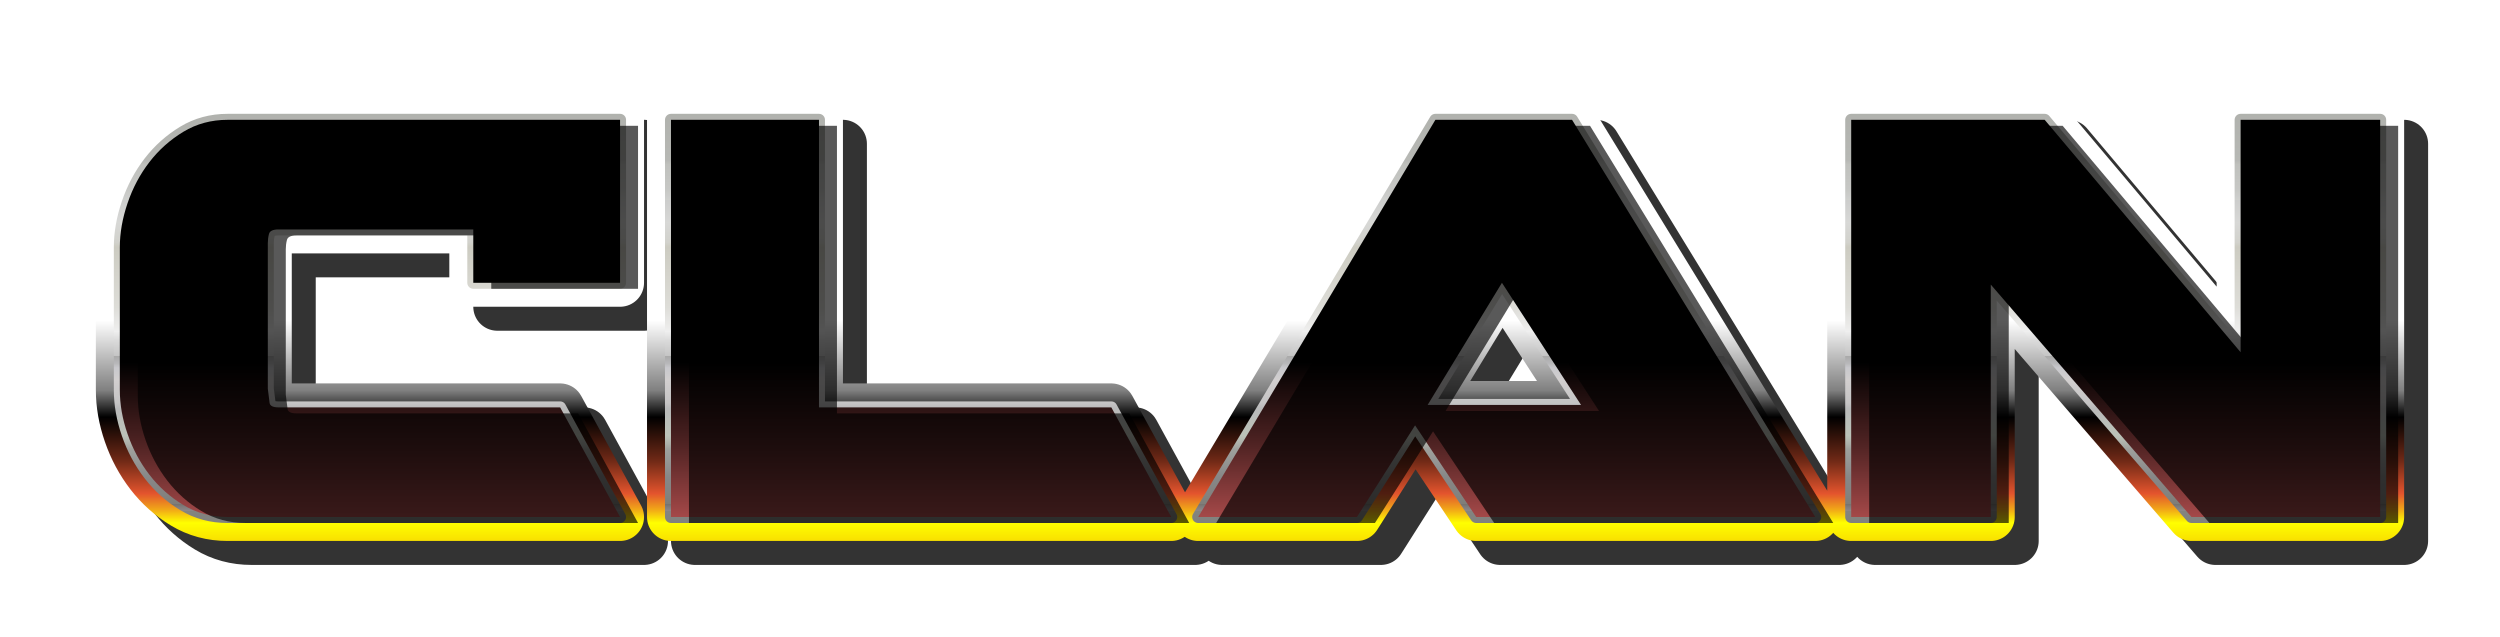
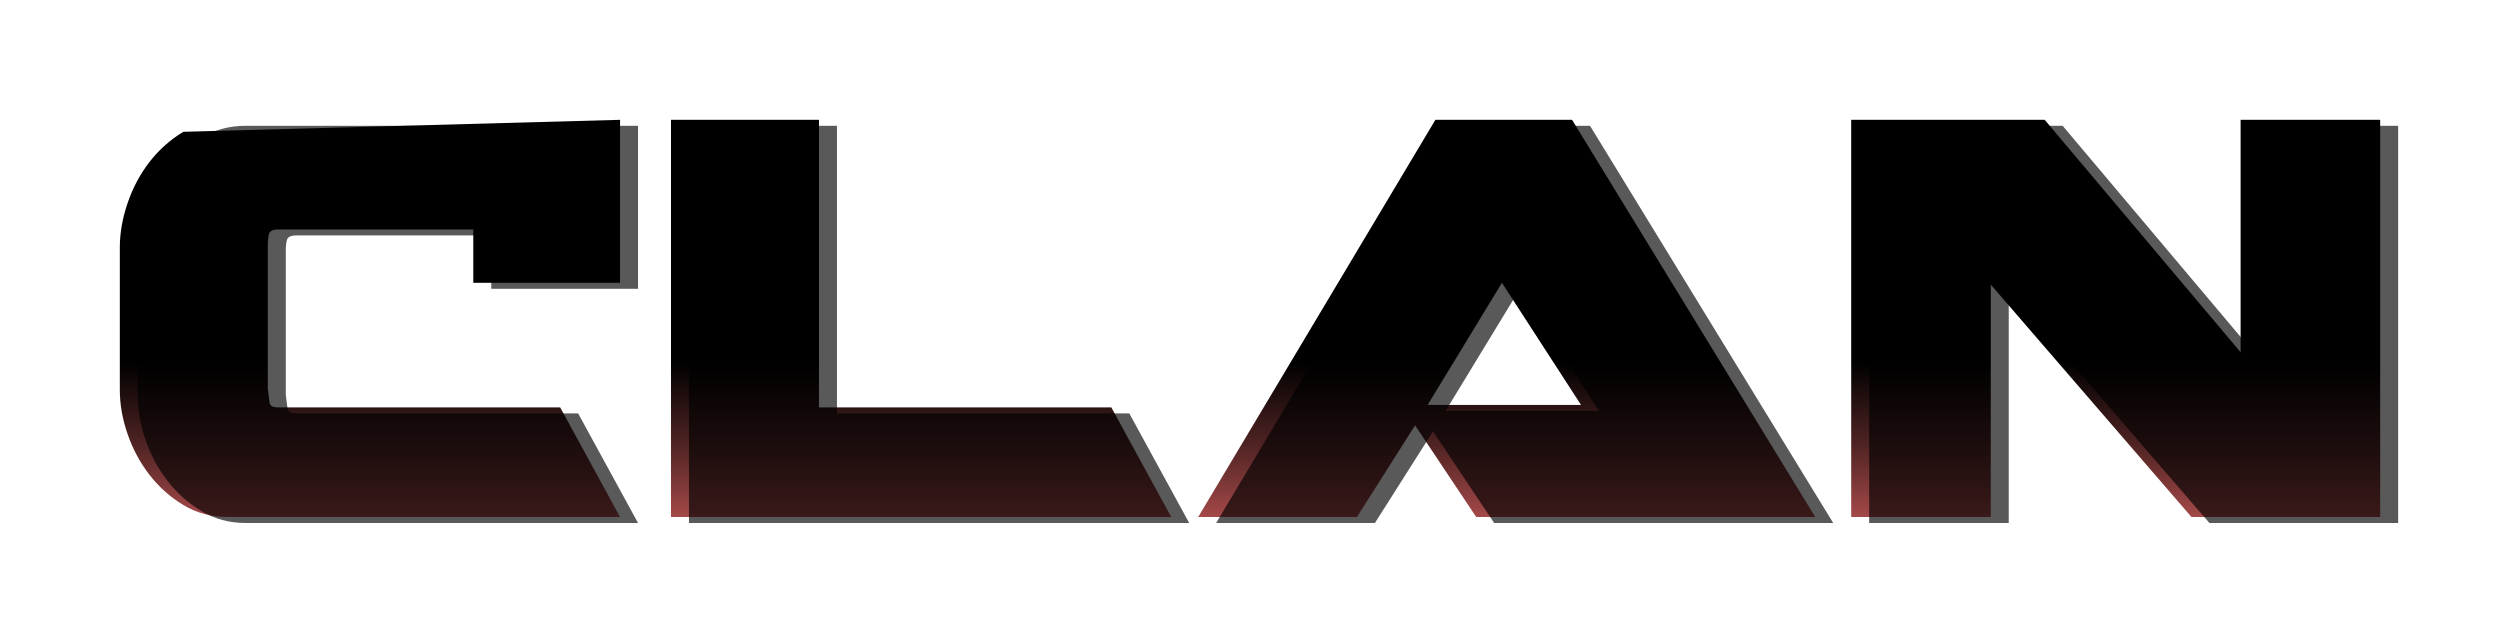
<svg xmlns="http://www.w3.org/2000/svg" xmlns:xlink="http://www.w3.org/1999/xlink" contentScriptType="text/ecmascript" zoomAndPan="magnify" contentStyleType="text/css" viewBox="0.0 0.0 417.297 106.297" preserveAspectRatio="xMidYMid meet" version="1.0">
  <defs id="ft_24">
    <linearGradient x1="0.0" x2="0.0" y1="-0.4" y2="1.4" xlink:type="simple" xlink:actuate="onLoad" id="ft_gradient_1" xlink:show="other">
      <stop stop-opacity="1.0" stop-color="rgb(100.0%,100.0%,100.0%)" id="ft_6" offset="0.0" />
      <stop stop-opacity="1.0" stop-color="rgb(100.0%,100.0%,100.0%)" id="ft_7" offset="0.265" />
      <stop stop-opacity="1.0" stop-color="rgb(100.0%,100.0%,100.0%)" id="ft_8" offset="0.503" />
      <stop stop-opacity="1.0" stop-color="rgb(100.0%,100.0%,100.0%)" id="ft_9" offset="0.503" />
      <stop stop-opacity="1.0" stop-color="rgb(50.0%,50.0%,50.0%)" id="ft_10" offset="0.601" />
      <stop stop-opacity="1.0" stop-color="rgb(0.0%,0.0%,0.0%)" id="ft_11" offset="0.638" />
      <stop stop-opacity="1.0" stop-color="rgb(0.0%,0.0%,0.0%)" id="ft_12" offset="0.638" />
      <stop stop-opacity="1.0" stop-color="rgb(44.5%,16.46%,8.888%)" id="ft_13" offset="0.7" />
      <stop stop-opacity="1.0" stop-color="rgb(89.0%,32.92%,17.776%)" id="ft_14" offset="0.745" />
      <stop stop-opacity="1.0" stop-color="rgb(89.0%,32.92%,17.776%)" id="ft_15" offset="0.745" />
      <stop stop-opacity="1.0" stop-color="rgb(94.5%,66.46%,8.888%)" id="ft_16" offset="0.768" />
      <stop stop-opacity="1.0" stop-color="rgb(100.0%,100.0%,0.0%)" id="ft_17" offset="0.786" />
      <stop stop-opacity="1.0" stop-color="rgb(100.0%,100.0%,0.0%)" id="ft_18" offset="0.786" />
      <stop stop-opacity="1.0" stop-color="rgb(95.5%,78.722%,0.0%)" id="ft_19" offset="0.83" />
      <stop stop-opacity="1.0" stop-color="rgb(91.0%,57.444%,0.0%)" id="ft_20" offset="0.891" />
      <stop stop-opacity="1.0" stop-color="rgb(91.0%,57.444%,0.0%)" id="ft_21" offset="0.891" />
      <stop stop-opacity="1.0" stop-color="rgb(81.864%,35.119%,7.418%)" id="ft_22" offset="0.945" />
      <stop stop-opacity="1.0" stop-color="rgb(72.727%,12.794%,14.837%)" id="ft_23" offset="1.0" />
    </linearGradient>
    <linearGradient x1="0.0" x2="0.0" y1="-0.4" y2="1.4" xlink:type="simple" xlink:actuate="onLoad" id="ft_gradient_2" xlink:show="other">
      <stop stop-opacity="1.0" stop-color="rgb(43.529%,44.706%,41.177%)" id="ft_27" offset="0.0" />
      <stop stop-opacity="1.0" stop-color="rgb(46.668%,47.771%,44.462%)" id="ft_28" offset="0.031" />
      <stop stop-opacity="1.0" stop-color="rgb(49.807%,50.836%,47.748%)" id="ft_29" offset="0.042" />
      <stop stop-opacity="1.0" stop-color="rgb(49.807%,50.836%,47.748%)" id="ft_30" offset="0.042" />
      <stop stop-opacity="1.0" stop-color="rgb(51.376%,52.369%,49.391%)" id="ft_31" offset="0.066" />
      <stop stop-opacity="1.0" stop-color="rgb(52.946%,53.902%,51.034%)" id="ft_32" offset="0.073" />
      <stop stop-opacity="1.0" stop-color="rgb(54.902%,55.686%,52.941%)" id="ft_33" offset="0.073" />
      <stop stop-opacity="1.0" stop-color="rgb(55.493%,56.327%,53.631%)" id="ft_34" offset="0.082" />
      <stop stop-opacity="1.0" stop-color="rgb(56.085%,56.967%,54.32%)" id="ft_35" offset="0.125" />
      <stop stop-opacity="1.0" stop-color="rgb(56.085%,56.967%,54.32%)" id="ft_36" offset="0.125" />
      <stop stop-opacity="1.0" stop-color="rgb(59.223%,60.032%,57.606%)" id="ft_37" offset="0.13" />
      <stop stop-opacity="1.0" stop-color="rgb(62.362%,63.097%,60.892%)" id="ft_38" offset="0.155" />
      <stop stop-opacity="1.0" stop-color="rgb(62.362%,63.097%,60.892%)" id="ft_39" offset="0.155" />
      <stop stop-opacity="1.0" stop-color="rgb(65.501%,66.163%,64.177%)" id="ft_40" offset="0.186" />
      <stop stop-opacity="1.0" stop-color="rgb(68.64%,69.228%,67.463%)" id="ft_41" offset="0.203" />
      <stop stop-opacity="1.0" stop-color="rgb(68.64%,69.228%,67.463%)" id="ft_42" offset="0.203" />
      <stop stop-opacity="1.0" stop-color="rgb(71.778%,72.293%,70.749%)" id="ft_43" offset="0.279" />
      <stop stop-opacity="1.0" stop-color="rgb(74.917%,75.359%,74.035%)" id="ft_44" offset="0.285" />
      <stop stop-opacity="1.0" stop-color="rgb(74.917%,75.359%,74.035%)" id="ft_45" offset="0.285" />
      <stop stop-opacity="1.0" stop-color="rgb(78.056%,78.424%,77.321%)" id="ft_46" offset="0.321" />
      <stop stop-opacity="1.0" stop-color="rgb(81.195%,81.489%,80.607%)" id="ft_47" offset="0.334" />
      <stop stop-opacity="1.0" stop-color="rgb(75.686%,75.686%,75.686%)" id="ft_48" offset="0.334" />
      <stop stop-opacity="1.0" stop-color="rgb(80.01%,80.12%,79.789%)" id="ft_49" offset="0.334" />
      <stop stop-opacity="1.0" stop-color="rgb(84.334%,84.554%,83.892%)" id="ft_50" offset="0.366" />
      <stop stop-opacity="1.0" stop-color="rgb(84.334%,84.554%,83.892%)" id="ft_51" offset="0.366" />
      <stop stop-opacity="1.0" stop-color="rgb(82.167%,82.081%,79.789%)" id="ft_52" offset="0.394" />
      <stop stop-opacity="1.0" stop-color="rgb(80.0%,79.608%,75.686%)" id="ft_53" offset="0.4" />
      <stop stop-opacity="1.0" stop-color="rgb(80.0%,79.608%,75.686%)" id="ft_54" offset="0.4" />
      <stop stop-opacity="1.0" stop-color="rgb(86.875%,86.679%,84.718%)" id="ft_55" offset="0.485" />
      <stop stop-opacity="1.0" stop-color="rgb(93.75%,93.75%,93.75%)" id="ft_56" offset="0.518" />
      <stop stop-opacity="1.0" stop-color="rgb(93.75%,93.75%,93.75%)" id="ft_57" offset="0.518" />
      <stop stop-opacity="1.0" stop-color="rgb(85.502%,85.502%,85.502%)" id="ft_58" offset="0.531" />
      <stop stop-opacity="1.0" stop-color="rgb(77.255%,77.255%,77.255%)" id="ft_59" offset="0.552" />
      <stop stop-opacity="1.0" stop-color="rgb(65.882%,65.882%,65.882%)" id="ft_60" offset="0.552" />
      <stop stop-opacity="1.0" stop-color="rgb(72.157%,72.157%,72.941%)" id="ft_61" offset="0.563" />
      <stop stop-opacity="1.0" stop-color="rgb(78.431%,78.431%,80.0%)" id="ft_62" offset="0.569" />
      <stop stop-opacity="1.0" stop-color="rgb(78.431%,78.431%,80.0%)" id="ft_63" offset="0.569" />
      <stop stop-opacity="1.0" stop-color="rgb(80.392%,79.804%,80.588%)" id="ft_64" offset="0.578" />
      <stop stop-opacity="1.0" stop-color="rgb(82.353%,81.177%,81.177%)" id="ft_65" offset="0.586" />
      <stop stop-opacity="1.0" stop-color="rgb(82.353%,81.177%,81.177%)" id="ft_66" offset="0.586" />
      <stop stop-opacity="1.0" stop-color="rgb(77.506%,77.015%,77.179%)" id="ft_67" offset="0.618" />
      <stop stop-opacity="1.0" stop-color="rgb(72.658%,72.854%,73.181%)" id="ft_68" offset="0.626" />
      <stop stop-opacity="1.0" stop-color="rgb(72.658%,72.854%,73.181%)" id="ft_69" offset="0.626" />
      <stop stop-opacity="1.0" stop-color="rgb(73.192%,74.466%,72.669%)" id="ft_70" offset="0.641" />
      <stop stop-opacity="1.0" stop-color="rgb(73.725%,76.078%,72.157%)" id="ft_71" offset="0.664" />
      <stop stop-opacity="1.0" stop-color="rgb(73.725%,76.078%,72.157%)" id="ft_72" offset="0.664" />
      <stop stop-opacity="1.0" stop-color="rgb(67.918%,69.462%,66.742%)" id="ft_73" offset="0.675" />
      <stop stop-opacity="1.0" stop-color="rgb(62.111%,62.846%,61.327%)" id="ft_74" offset="0.683" />
      <stop stop-opacity="1.0" stop-color="rgb(62.111%,62.846%,61.327%)" id="ft_75" offset="0.683" />
      <stop stop-opacity="1.0" stop-color="rgb(57.526%,57.894%,57.134%)" id="ft_76" offset="0.704" />
      <stop stop-opacity="1.0" stop-color="rgb(52.941%,52.941%,52.941%)" id="ft_77" offset="0.722" />
      <stop stop-opacity="1.0" stop-color="rgb(52.941%,52.941%,52.941%)" id="ft_78" offset="0.722" />
      <stop stop-opacity="1.0" stop-color="rgb(51.373%,51.078%,50.098%)" id="ft_79" offset="0.747" />
      <stop stop-opacity="1.0" stop-color="rgb(49.804%,49.216%,47.255%)" id="ft_80" offset="0.759" />
      <stop stop-opacity="1.0" stop-color="rgb(44.706%,44.314%,42.745%)" id="ft_81" offset="0.759" />
      <stop stop-opacity="1.0" stop-color="rgb(50.392%,49.02%,48.824%)" id="ft_82" offset="0.764" />
      <stop stop-opacity="1.0" stop-color="rgb(56.078%,53.725%,54.902%)" id="ft_83" offset="0.77" />
      <stop stop-opacity="1.0" stop-color="rgb(51.372%,51.765%,50.196%)" id="ft_84" offset="0.77" />
      <stop stop-opacity="1.0" stop-color="rgb(50.007%,49.843%,48.982%)" id="ft_85" offset="0.799" />
      <stop stop-opacity="1.0" stop-color="rgb(48.642%,47.921%,47.769%)" id="ft_86" offset="0.828" />
      <stop stop-opacity="1.0" stop-color="rgb(48.642%,47.921%,47.769%)" id="ft_87" offset="0.828" />
      <stop stop-opacity="1.0" stop-color="rgb(48.214%,47.32%,47.389%)" id="ft_88" offset="0.834" />
      <stop stop-opacity="1.0" stop-color="rgb(47.787%,46.719%,47.009%)" id="ft_89" offset="0.851" />
      <stop stop-opacity="1.0" stop-color="rgb(47.787%,46.719%,47.009%)" id="ft_90" offset="0.851" />
      <stop stop-opacity="1.0" stop-color="rgb(47.36%,46.117%,46.629%)" id="ft_91" offset="0.876" />
      <stop stop-opacity="1.0" stop-color="rgb(46.933%,45.516%,46.25%)" id="ft_92" offset="0.892" />
      <stop stop-opacity="1.0" stop-color="rgb(46.933%,45.516%,46.25%)" id="ft_93" offset="0.892" />
      <stop stop-opacity="1.0" stop-color="rgb(47.388%,45.895%,46.654%)" id="ft_94" offset="0.934" />
      <stop stop-opacity="1.0" stop-color="rgb(47.843%,46.275%,47.059%)" id="ft_95" offset="0.942" />
      <stop stop-opacity="1.0" stop-color="rgb(46.506%,44.915%,45.87%)" id="ft_96" offset="0.942" />
      <stop stop-opacity="1.0" stop-color="rgb(51.096%,49.32%,50.582%)" id="ft_97" offset="0.966" />
      <stop stop-opacity="1.0" stop-color="rgb(55.686%,53.725%,55.294%)" id="ft_98" offset="1.0" />
    </linearGradient>
    <linearGradient x1="0.0" x2="0.0" y1="-0.4" y2="1.4" xlink:type="simple" xlink:actuate="onLoad" id="ft_gradient_3" xlink:show="other">
      <stop stop-opacity="1.0" stop-color="rgb(0.0%,0.0%,0.0%)" id="ft_100" offset="0.0" />
      <stop stop-opacity="1.0" stop-color="rgb(0.0%,0.0%,0.0%)" id="ft_101" offset="0.316" />
      <stop stop-opacity="1.0" stop-color="rgb(0.0%,0.0%,0.0%)" id="ft_102" offset="0.561" />
      <stop stop-opacity="1.0" stop-color="rgb(0.0%,0.0%,0.0%)" id="ft_103" offset="0.561" />
      <stop stop-opacity="1.0" stop-color="rgb(31.818%,14.0%,14.0%)" id="ft_104" offset="0.678" />
      <stop stop-opacity="1.0" stop-color="rgb(63.636%,28.0%,28.0%)" id="ft_105" offset="0.775" />
      <stop stop-opacity="1.0" stop-color="rgb(63.636%,28.0%,28.0%)" id="ft_106" offset="0.775" />
      <stop stop-opacity="1.0" stop-color="rgb(81.818%,58.783%,56%)" id="ft_107" offset="0.923" />
      <stop stop-opacity="1.0" stop-color="rgb(100.0%,89.565%,84.0%)" id="ft_108" offset="1.0" />
    </linearGradient>
    <filter x="-0.5" y="-0.5" width="2.0" xlink:type="simple" filterUnits="objectBoundingBox" xlink:actuate="onLoad" height="2.0" id="ft_filter_1" xlink:show="other">
      <feOffset dx="0.0" dy="-0.0" id="ft_110" result="offset1" />
      <feOffset dx="3.0" dy="1.0" id="ft_111" result="offset2" />
      <feComposite operator="out" id="ft_112" in2="offset2" in="offset1" />
      <feGaussianBlur stdDeviation="0.0" id="ft_113" />
      <feComposite in2="SourceAlpha" id="ft_114" operator="in" />
    </filter>
    <mask id="ft_mask_1">
-       <ellipse rx="565.945" fill="rgb(89,89,89)" ry="66.297" id="ft_116" cx="192.648" cy="-94.445" />
-     </mask>
+       </mask>
    <filter x="-0.5" y="-0.5" width="2.0" xlink:type="simple" filterUnits="objectBoundingBox" xlink:actuate="onLoad" height="2.0" id="ft_filter_2" xlink:show="other">
      <feGaussianBlur id="ft_118" stdDeviation="2.286" result="blur" in="SourceAlpha" />
      <feOffset dx="4.0" dy="4.0" id="ft_119" result="offset_blur" in="blur" />
      <feFlood flood-color="#000000" id="ft_120" result="flood" in="offset_blur" />
      <feComposite operator="in" id="ft_121" in2="offset_blur" result="offset_blur" in="flood" />
    </filter>
  </defs>
  <g id="ft_1" transform="translate(16.0 86.297) ">
    <g stroke-linecap="round" fill="#000000" stroke-linejoin="round" filter="url(#ft_filter_2)" opacity="0.8" id="ft_4" stroke="#000000" stroke-width="8.0">
-       <path id="ft_3" d=" M87.5,-66.297 L87.5,-39.094 L63.0,-39.094 L63.0,-48.0 L30.5,-48.0 Q29.094,-48.0 28.898,-47.25 Q28.703,-46.5 28.703,-45.703 L28.703,-21.406 Q28.906,-19.797 29.0,-19.047 Q29.094,-18.297 30.5,-18.297 L77.5,-18.297 L87.5,0.0 L22.0,0.0 Q17.906,0.0 14.602,-2.0 Q11.297,-4.0 8.945,-7.047 Q6.594,-10.094 5.297,-13.844 Q4.0,-17.594 4.0,-21.203 L4.0,-45.0 Q4.0,-48.594 5.297,-52.398 Q6.594,-56.203 8.945,-59.25 Q11.297,-62.297 14.602,-64.297 Q17.906,-66.297 22.0,-66.297 L87.5,-66.297 z M120.703,-66.297 L120.703,-18.297 L169.5,-18.297 L179.5,0.0 L96.0,0.0 L96.0,-66.297 L120.703,-66.297 z M184.0,0.0 L210.5,0.0 L220.203,-15.297 L230.406,0.0 L287.0,0.0 L246.406,-66.297 L223.594,-66.297 L184.0,0.0 z M222.297,-18.703 L234.703,-39.094 L247.906,-18.703 L222.297,-18.703 z M381.297,-66.297 L358.0,-66.297 L358.0,-27.5 L325.297,-66.297 L293.0,-66.297 L293.0,0.0 L316.297,0.0 L316.297,-38.797 L349.797,0.0 L381.297,0.0 L381.297,-66.297 z" fill-rule="nonzero" transform="" />
-     </g>
+       </g>
    <g fill="none" stroke-width="8.0" id="ft_4" stroke-linejoin="round" stroke-linecap="round" stroke="url(#ft_gradient_1)">
-       <path id="ft_3" d=" M87.5,-66.297 L87.5,-39.094 L63.0,-39.094 L63.0,-48.0 L30.5,-48.0 Q29.094,-48.0 28.898,-47.25 Q28.703,-46.5 28.703,-45.703 L28.703,-21.406 Q28.906,-19.797 29.0,-19.047 Q29.094,-18.297 30.5,-18.297 L77.5,-18.297 L87.5,0.0 L22.0,0.0 Q17.906,0.0 14.602,-2.0 Q11.297,-4.0 8.945,-7.047 Q6.594,-10.094 5.297,-13.844 Q4.0,-17.594 4.0,-21.203 L4.0,-45.0 Q4.0,-48.594 5.297,-52.398 Q6.594,-56.203 8.945,-59.25 Q11.297,-62.297 14.602,-64.297 Q17.906,-66.297 22.0,-66.297 L87.5,-66.297 z M120.703,-66.297 L120.703,-18.297 L169.5,-18.297 L179.5,0.0 L96.0,0.0 L96.0,-66.297 L120.703,-66.297 z M184.0,0.0 L210.5,0.0 L220.203,-15.297 L230.406,0.0 L287.0,0.0 L246.406,-66.297 L223.594,-66.297 L184.0,0.0 z M222.297,-18.703 L234.703,-39.094 L247.906,-18.703 L222.297,-18.703 z M381.297,-66.297 L358.0,-66.297 L358.0,-27.5 L325.297,-66.297 L293.0,-66.297 L293.0,0.0 L316.297,0.0 L316.297,-38.797 L349.797,0.0 L381.297,0.0 L381.297,-66.297 z" fill-rule="nonzero" transform="" />
-     </g>
+       </g>
    <g fill="none" stroke-width="2.0" id="ft_25" stroke-linejoin="round" stroke-linecap="round" stroke="url(#ft_gradient_2)">
-       <path id="ft_3" d=" M87.5,-66.297 L87.5,-39.094 L63.0,-39.094 L63.0,-48.0 L30.5,-48.0 Q29.094,-48.0 28.898,-47.25 Q28.703,-46.5 28.703,-45.703 L28.703,-21.406 Q28.906,-19.797 29.0,-19.047 Q29.094,-18.297 30.5,-18.297 L77.5,-18.297 L87.5,0.0 L22.0,0.0 Q17.906,0.0 14.602,-2.0 Q11.297,-4.0 8.945,-7.047 Q6.594,-10.094 5.297,-13.844 Q4.0,-17.594 4.0,-21.203 L4.0,-45.0 Q4.0,-48.594 5.297,-52.398 Q6.594,-56.203 8.945,-59.25 Q11.297,-62.297 14.602,-64.297 Q17.906,-66.297 22.0,-66.297 L87.5,-66.297 z M120.703,-66.297 L120.703,-18.297 L169.5,-18.297 L179.5,0.0 L96.0,0.0 L96.0,-66.297 L120.703,-66.297 z M184.0,0.0 L210.5,0.0 L220.203,-15.297 L230.406,0.0 L287.0,0.0 L246.406,-66.297 L223.594,-66.297 L184.0,0.0 z M222.297,-18.703 L234.703,-39.094 L247.906,-18.703 L222.297,-18.703 z M381.297,-66.297 L358.0,-66.297 L358.0,-27.5 L325.297,-66.297 L293.0,-66.297 L293.0,0.0 L316.297,0.0 L316.297,-38.797 L349.797,0.0 L381.297,0.0 L381.297,-66.297 z" fill-rule="nonzero" transform="" />
-     </g>
+       </g>
    <g fill="url(#ft_gradient_3)" id="ft_2">
-       <path id="ft_3" d=" M87.5,-66.297 L87.5,-39.094 L63.0,-39.094 L63.0,-48.0 L30.5,-48.0 Q29.094,-48.0 28.898,-47.25 Q28.703,-46.5 28.703,-45.703 L28.703,-21.406 Q28.906,-19.797 29.0,-19.047 Q29.094,-18.297 30.5,-18.297 L77.5,-18.297 L87.5,0.0 L22.0,0.0 Q17.906,0.0 14.602,-2.0 Q11.297,-4.0 8.945,-7.047 Q6.594,-10.094 5.297,-13.844 Q4.0,-17.594 4.0,-21.203 L4.0,-45.0 Q4.0,-48.594 5.297,-52.398 Q6.594,-56.203 8.945,-59.25 Q11.297,-62.297 14.602,-64.297 Q17.906,-66.297 22.0,-66.297 L87.5,-66.297 z M120.703,-66.297 L120.703,-18.297 L169.5,-18.297 L179.5,0.0 L96.0,0.0 L96.0,-66.297 L120.703,-66.297 z M184.0,0.0 L210.5,0.0 L220.203,-15.297 L230.406,0.0 L287.0,0.0 L246.406,-66.297 L223.594,-66.297 L184.0,0.0 z M222.297,-18.703 L234.703,-39.094 L247.906,-18.703 L222.297,-18.703 z M381.297,-66.297 L358.0,-66.297 L358.0,-27.5 L325.297,-66.297 L293.0,-66.297 L293.0,0.0 L316.297,0.0 L316.297,-38.797 L349.797,0.0 L381.297,0.0 L381.297,-66.297 z" fill-rule="nonzero" transform="" />
+       <path id="ft_3" d=" M87.5,-66.297 L87.5,-39.094 L63.0,-39.094 L63.0,-48.0 L30.5,-48.0 Q29.094,-48.0 28.898,-47.25 Q28.703,-46.5 28.703,-45.703 L28.703,-21.406 Q28.906,-19.797 29.0,-19.047 Q29.094,-18.297 30.5,-18.297 L77.5,-18.297 L87.5,0.0 L22.0,0.0 Q17.906,0.0 14.602,-2.0 Q11.297,-4.0 8.945,-7.047 Q6.594,-10.094 5.297,-13.844 Q4.0,-17.594 4.0,-21.203 L4.0,-45.0 Q4.0,-48.594 5.297,-52.398 Q6.594,-56.203 8.945,-59.25 Q11.297,-62.297 14.602,-64.297 L87.5,-66.297 z M120.703,-66.297 L120.703,-18.297 L169.5,-18.297 L179.5,0.0 L96.0,0.0 L96.0,-66.297 L120.703,-66.297 z M184.0,0.0 L210.5,0.0 L220.203,-15.297 L230.406,0.0 L287.0,0.0 L246.406,-66.297 L223.594,-66.297 L184.0,0.0 z M222.297,-18.703 L234.703,-39.094 L247.906,-18.703 L222.297,-18.703 z M381.297,-66.297 L358.0,-66.297 L358.0,-27.5 L325.297,-66.297 L293.0,-66.297 L293.0,0.0 L316.297,0.0 L316.297,-38.797 L349.797,0.0 L381.297,0.0 L381.297,-66.297 z" fill-rule="nonzero" transform="" />
    </g>
    <g fill="#FFF" id="ft_2" mask="url(#ft_mask_1)">
      <path id="ft_3" d=" M87.5,-66.297 L87.5,-39.094 L63.0,-39.094 L63.0,-48.0 L30.5,-48.0 Q29.094,-48.0 28.898,-47.25 Q28.703,-46.5 28.703,-45.703 L28.703,-21.406 Q28.906,-19.797 29.0,-19.047 Q29.094,-18.297 30.5,-18.297 L77.5,-18.297 L87.5,0.0 L22.0,0.0 Q17.906,0.0 14.602,-2.0 Q11.297,-4.0 8.945,-7.047 Q6.594,-10.094 5.297,-13.844 Q4.0,-17.594 4.0,-21.203 L4.0,-45.0 Q4.0,-48.594 5.297,-52.398 Q6.594,-56.203 8.945,-59.25 Q11.297,-62.297 14.602,-64.297 Q17.906,-66.297 22.0,-66.297 L87.5,-66.297 z M120.703,-66.297 L120.703,-18.297 L169.5,-18.297 L179.5,0.0 L96.0,0.0 L96.0,-66.297 L120.703,-66.297 z M184.0,0.0 L210.5,0.0 L220.203,-15.297 L230.406,0.0 L287.0,0.0 L246.406,-66.297 L223.594,-66.297 L184.0,0.0 z M222.297,-18.703 L234.703,-39.094 L247.906,-18.703 L222.297,-18.703 z M381.297,-66.297 L358.0,-66.297 L358.0,-27.5 L325.297,-66.297 L293.0,-66.297 L293.0,0.0 L316.297,0.0 L316.297,-38.797 L349.797,0.0 L381.297,0.0 L381.297,-66.297 z" fill-rule="nonzero" transform="" />
    </g>
    <g fill="#000000" id="ft_2" opacity="0.65" filter="url(#ft_filter_1)">
      <path id="ft_3" d=" M87.5,-66.297 L87.5,-39.094 L63.0,-39.094 L63.0,-48.0 L30.5,-48.0 Q29.094,-48.0 28.898,-47.25 Q28.703,-46.5 28.703,-45.703 L28.703,-21.406 Q28.906,-19.797 29.0,-19.047 Q29.094,-18.297 30.5,-18.297 L77.5,-18.297 L87.5,0.0 L22.0,0.0 Q17.906,0.0 14.602,-2.0 Q11.297,-4.0 8.945,-7.047 Q6.594,-10.094 5.297,-13.844 Q4.0,-17.594 4.0,-21.203 L4.0,-45.0 Q4.0,-48.594 5.297,-52.398 Q6.594,-56.203 8.945,-59.25 Q11.297,-62.297 14.602,-64.297 Q17.906,-66.297 22.0,-66.297 L87.5,-66.297 z M120.703,-66.297 L120.703,-18.297 L169.5,-18.297 L179.5,0.0 L96.0,0.0 L96.0,-66.297 L120.703,-66.297 z M184.0,0.0 L210.5,0.0 L220.203,-15.297 L230.406,0.0 L287.0,0.0 L246.406,-66.297 L223.594,-66.297 L184.0,0.0 z M222.297,-18.703 L234.703,-39.094 L247.906,-18.703 L222.297,-18.703 z M381.297,-66.297 L358.0,-66.297 L358.0,-27.5 L325.297,-66.297 L293.0,-66.297 L293.0,0.0 L316.297,0.0 L316.297,-38.797 L349.797,0.0 L381.297,0.0 L381.297,-66.297 z" fill-rule="nonzero" transform="" />
    </g>
  </g>
</svg>